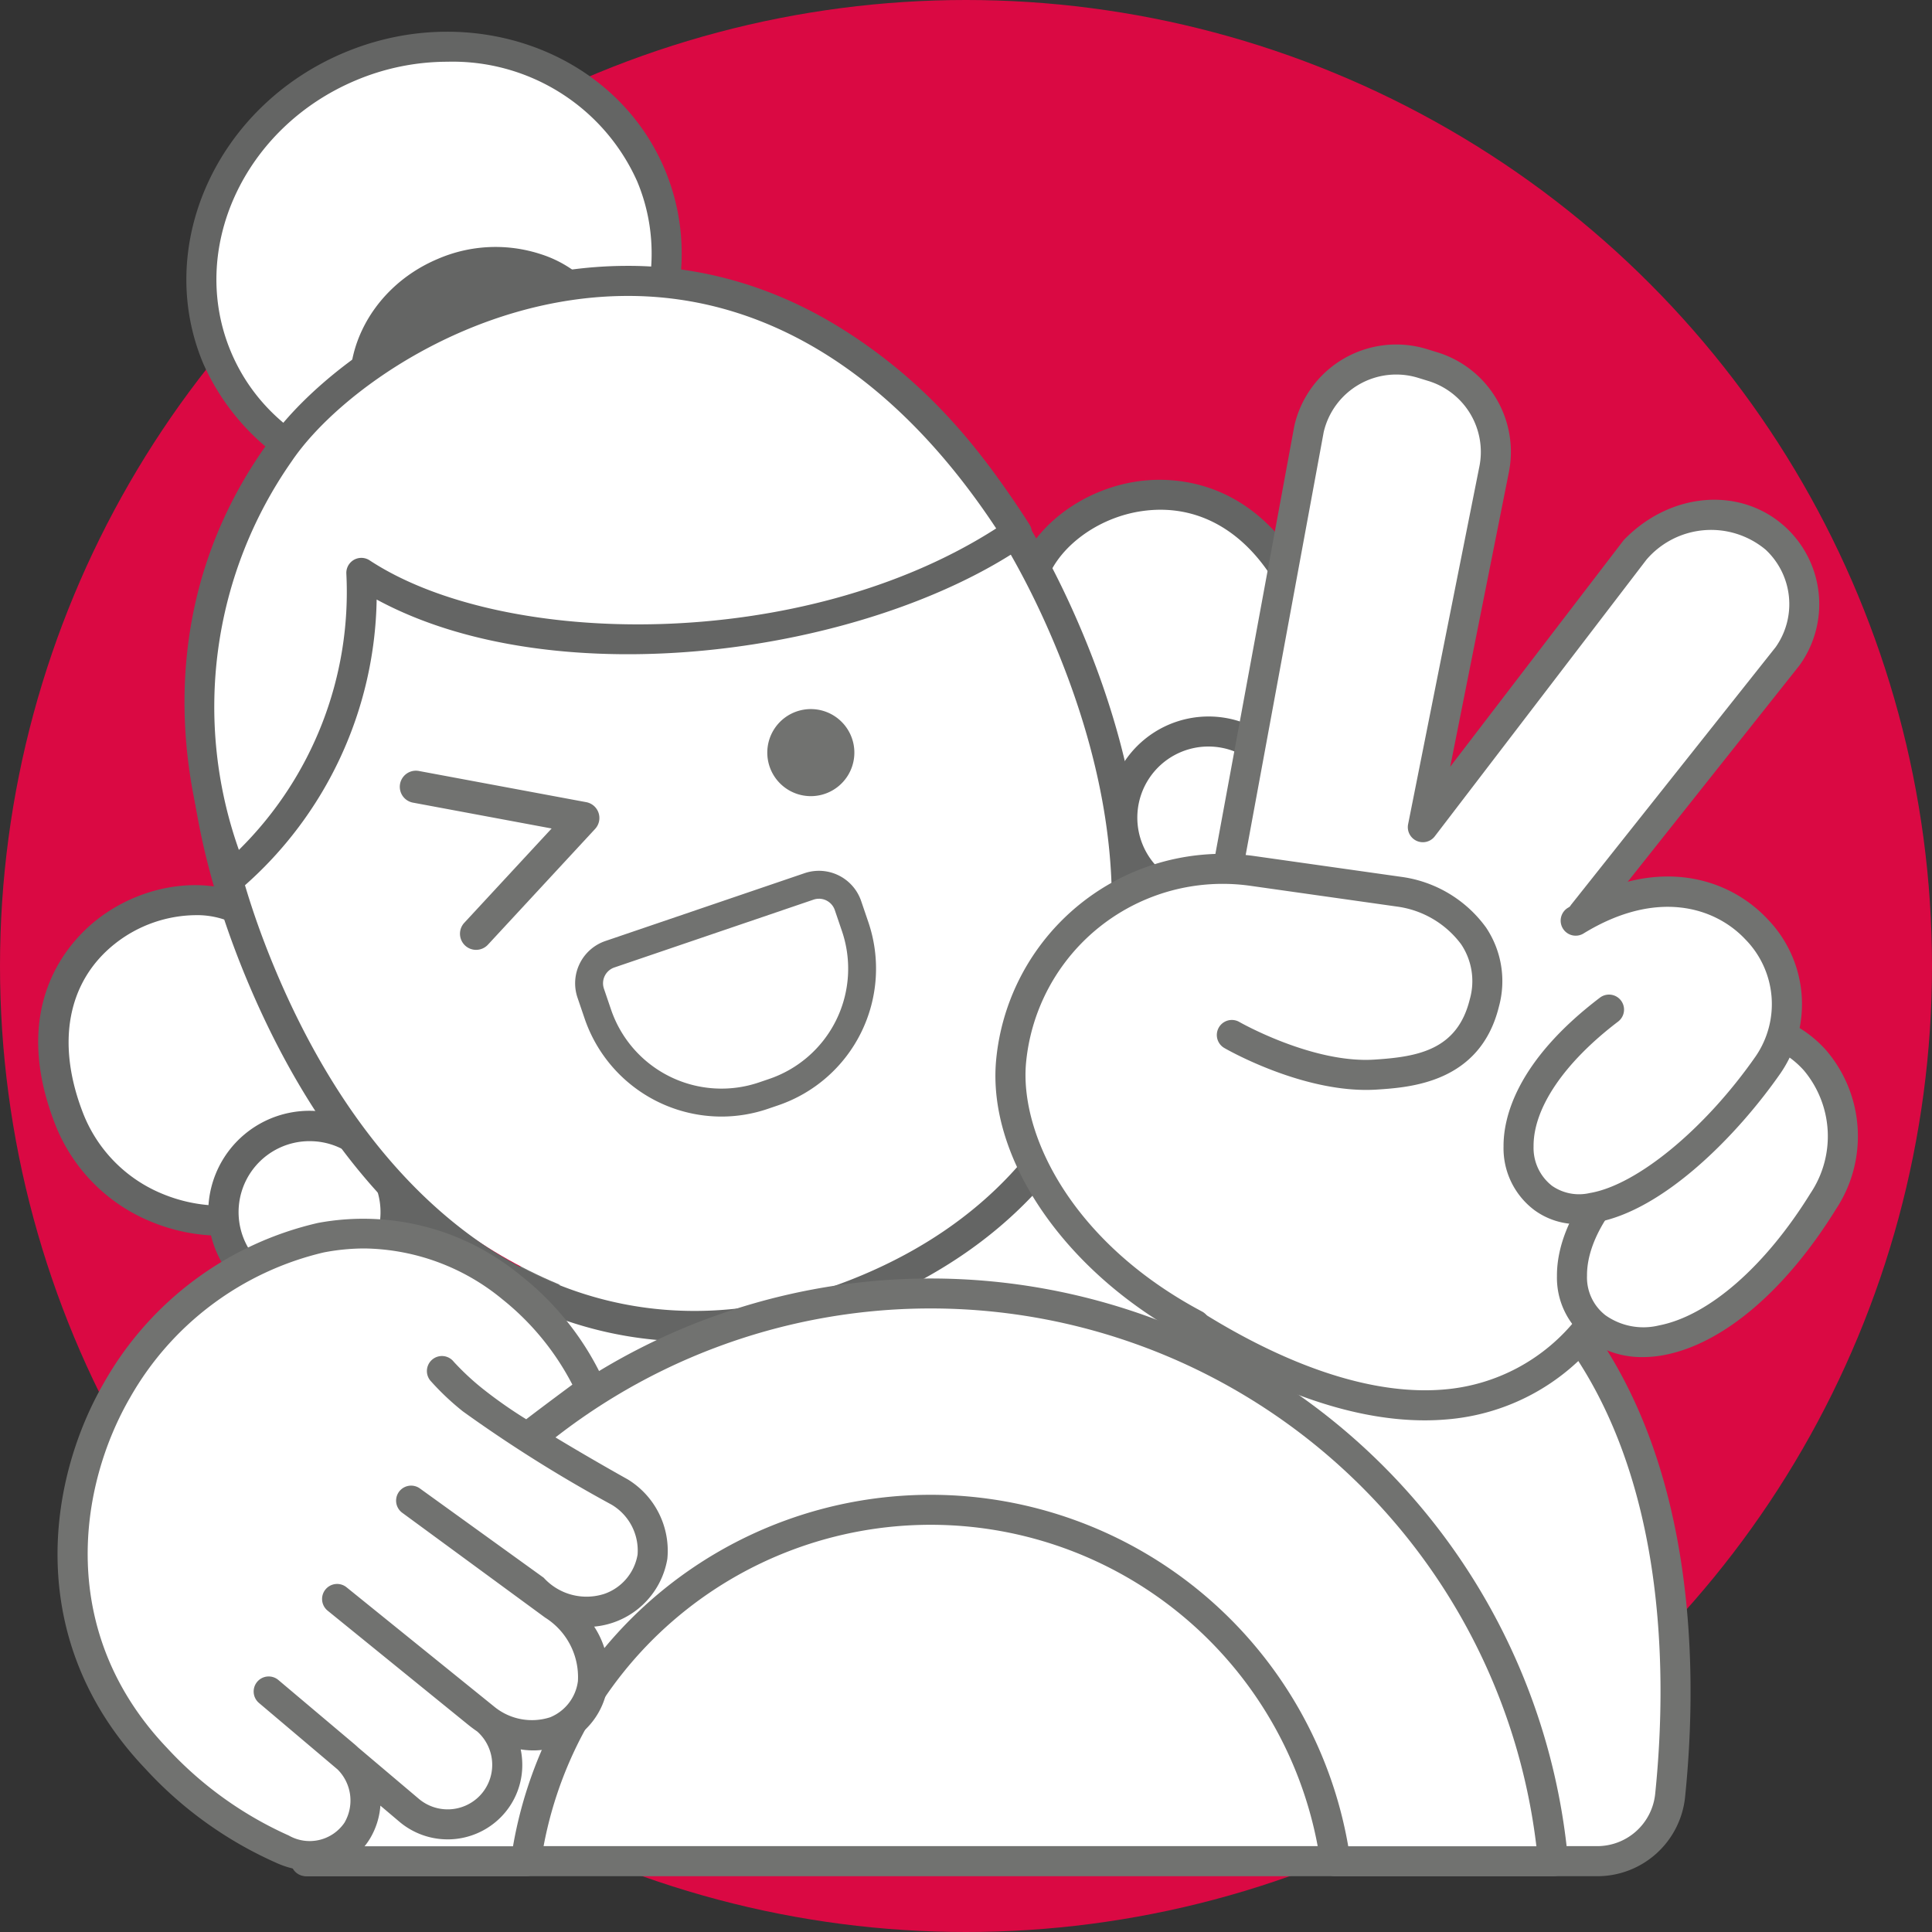
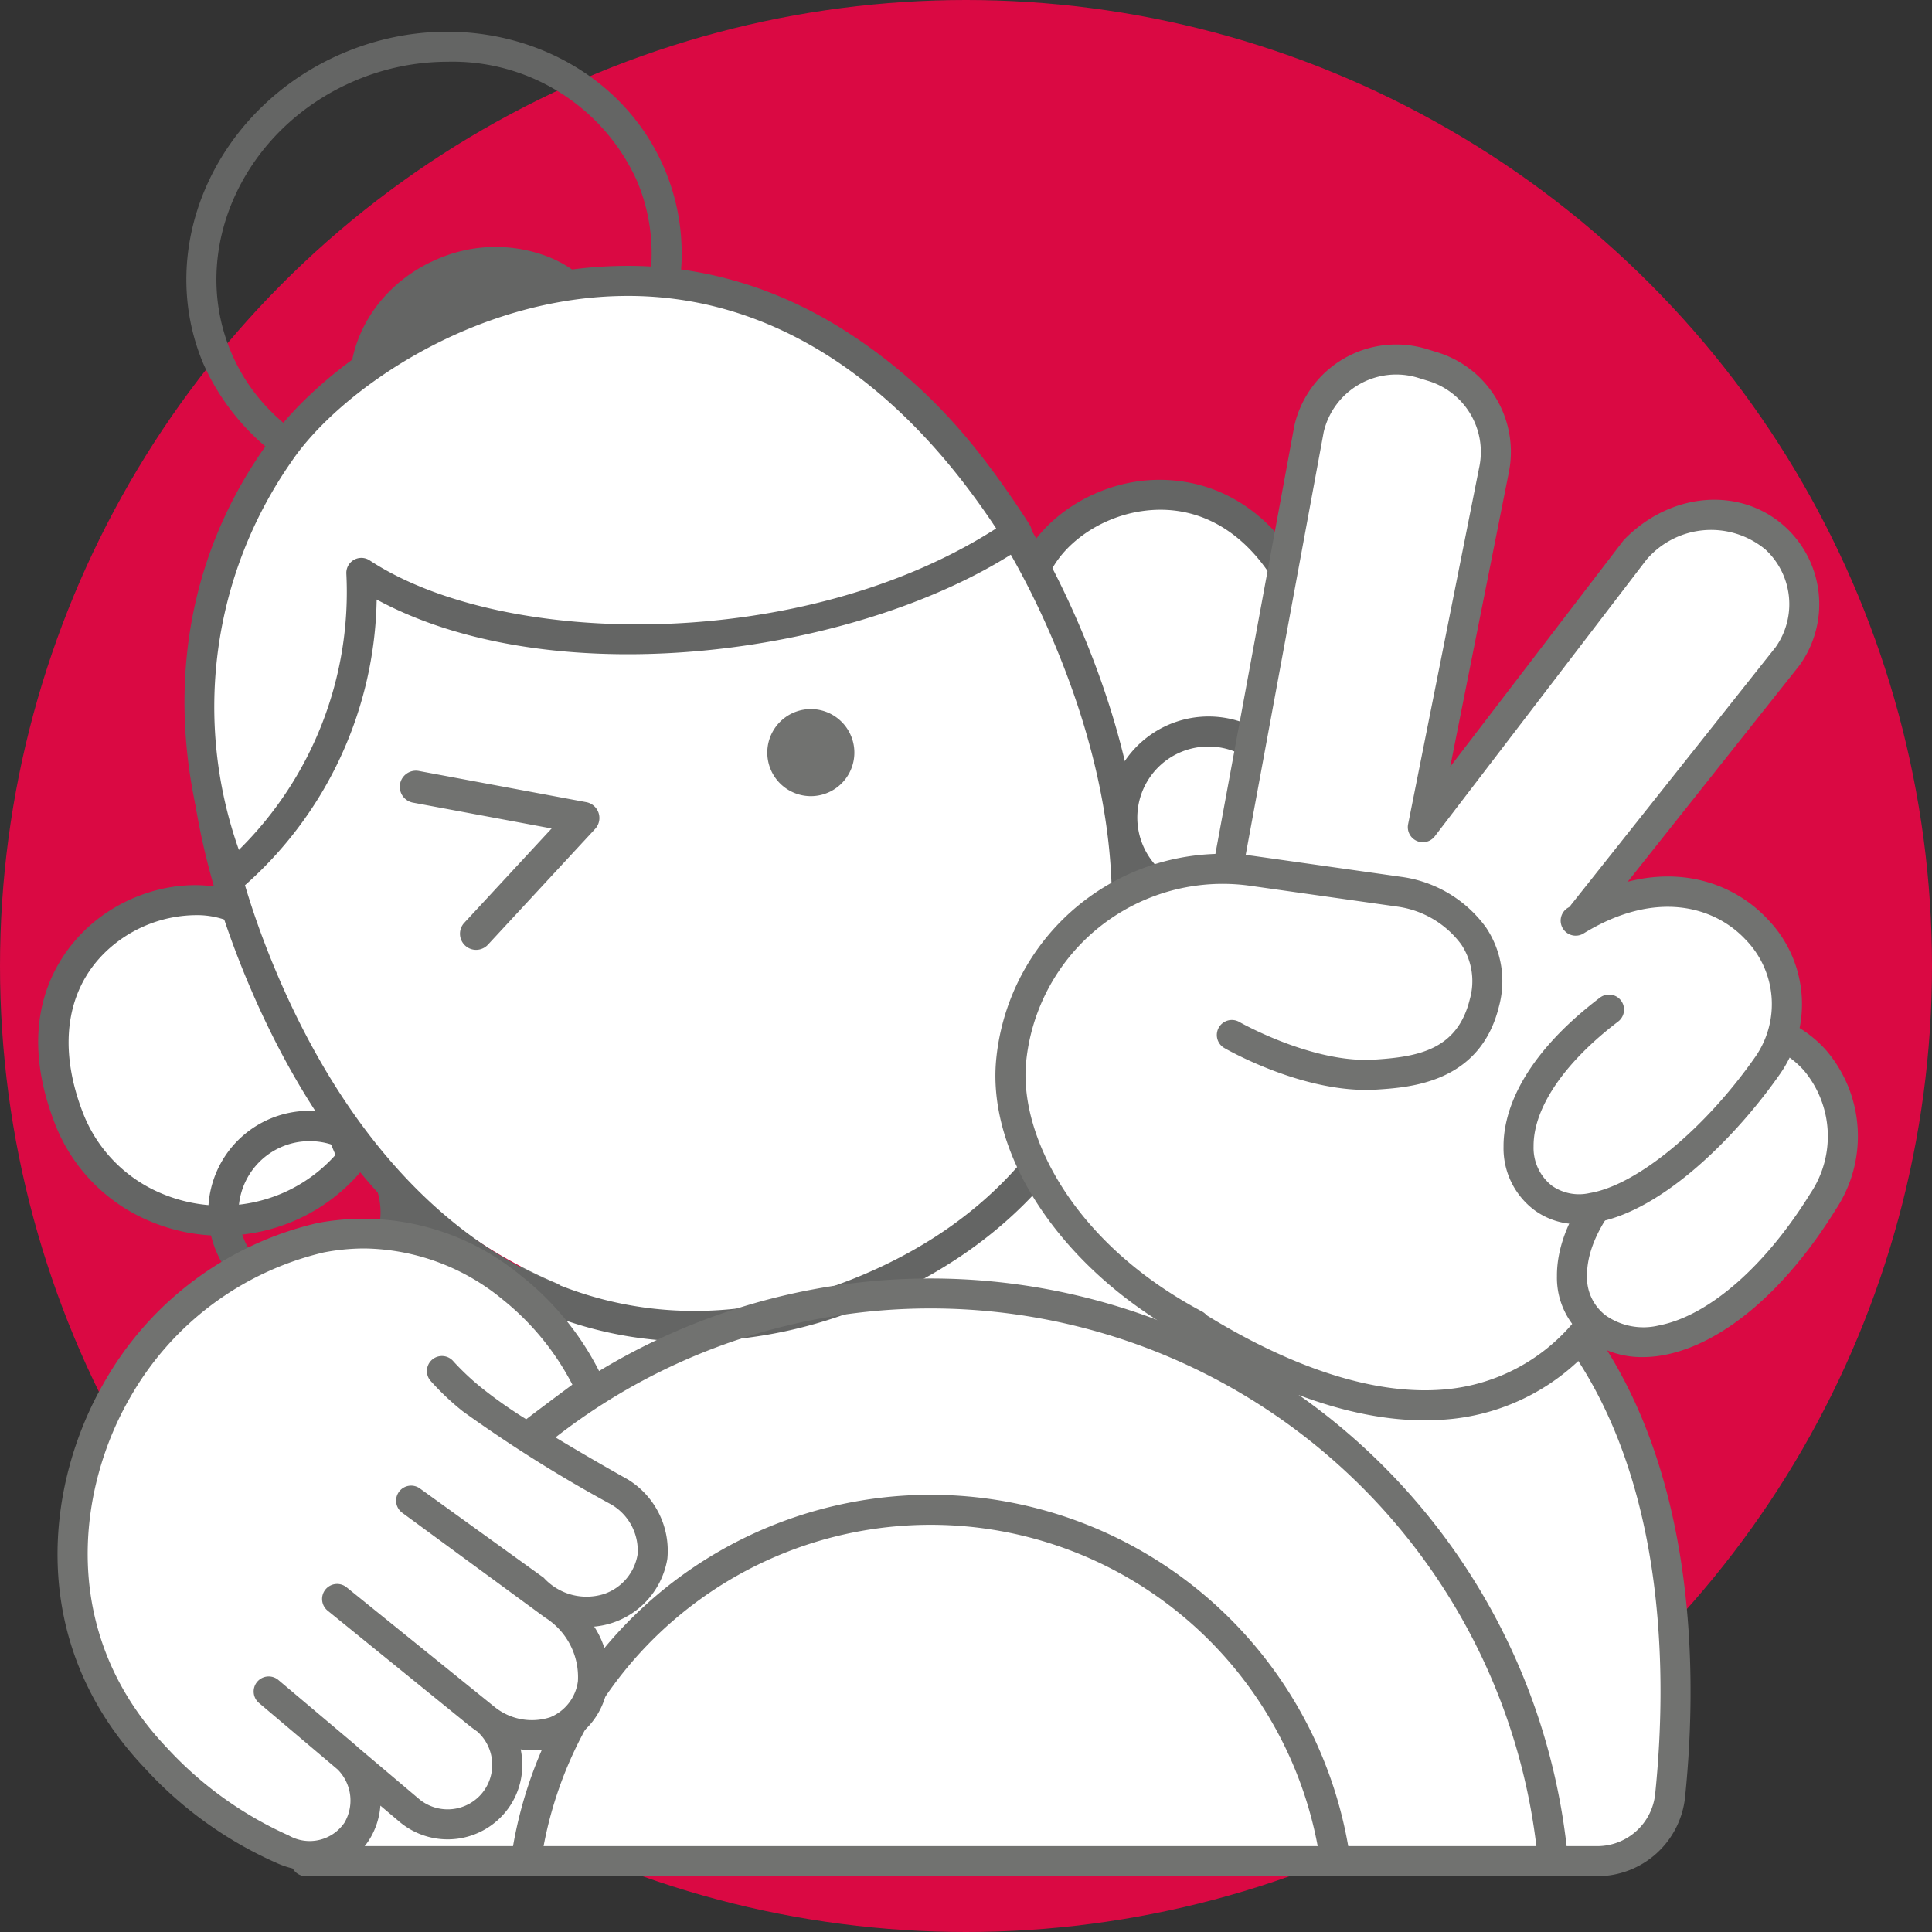
<svg xmlns="http://www.w3.org/2000/svg" width="90" height="90" viewBox="0 0 90 90">
  <rect x="0" y="0" width="90" height="90" fill="#333333" stroke="none" />
  <g id="Livello_2" data-name="Livello 2">
    <g id="Narrative">
      <g id="iconRiceviScontoNarrative">
        <circle cx="45" cy="45" r="45" fill="#da0943" />
        <path d="M49.692,54.743C34.106,56.861,18.02,59.308,16.59,65.67a110.121,110.121,0,0,0-2.341,21.03h60.146a3.418,3.418,0,0,0,3.408-3.065C78.699,74.911,78.633,50.811,49.692,54.743Z" fill="#fff" />
        <path d="M74.394,87.401H14.249a.701.701,0,0,1-.7-.701A111.871,111.871,0,0,1,15.907,65.517c1.478-6.571,16.132-9.081,33.69-11.468h.001c9.863-1.339,17.383.419,22.352,5.229,7.17,6.94,7.18,18.285,6.548,24.43A4.11,4.11,0,0,1,74.394,87.401ZM14.959,86H74.394A2.713,2.713,0,0,0,77.105,83.564c.606-5.892.615-16.751-6.129-23.281-4.645-4.496-11.771-6.126-21.19-4.847h.001C36.649,57.222,18.657,59.667,17.272,65.824A109.966,109.966,0,0,0,14.959,86Z" fill="#717270" />
-         <ellipse cx="20.219" cy="12.415" rx="10.962" ry="10.106" transform="translate(-3.232 8.811) rotate(-22.813)" fill="#fff" />
        <path d="M19.608,23.354A10.816,10.816,0,0,1,9.469,16.937C7.16,11.444,10.102,4.947,16.029,2.455c5.925-2.492,12.628-.054,14.939,5.439h0C33.278,13.386,30.336,19.883,24.409,22.376A12.371,12.371,0,0,1,19.608,23.354ZM20.834,2.876a10.994,10.994,0,0,0-4.262.869C11.356,5.938,8.75,11.613,10.76,16.394c2.01,4.781,7.888,6.884,13.105,4.692,5.216-2.194,7.822-7.869,5.812-12.649A9.415,9.415,0,0,0,20.834,2.876Z" fill="#646564" />
        <ellipse cx="22.636" cy="17.388" rx="5.73" ry="5.08" transform="translate(-4.971 10.137) rotate(-22.813)" fill="#646564" />
        <path d="M22.164,23.27a5.785,5.785,0,0,1-5.455-3.389c-1.234-2.938.419-6.446,3.687-7.82a6.775,6.775,0,0,1,4.808-.217A5.468,5.468,0,0,1,28.563,14.895h0a5.468,5.468,0,0,1-.168,4.536,6.783,6.783,0,0,1-3.518,3.285A6.996,6.996,0,0,1,22.164,23.27Zm.953-10.367a5.632,5.632,0,0,0-2.179.448c-2.556,1.075-3.874,3.761-2.938,5.988.937,2.226,3.777,3.163,6.335,2.087a5.385,5.385,0,0,0,2.798-2.6,4.083,4.083,0,0,0,.14-3.387h0a4.083,4.083,0,0,0-2.519-2.269A5.083,5.083,0,0,0,23.117,12.902Z" fill="#646564" />
        <path d="M11.708,42.677C8.185,40.231.018,43.897,3.22,52.114a7.752,7.752,0,0,0,13.22,1.811Z" fill="#fff" />
        <path d="M10.325,57.564a8.548,8.548,0,0,1-3.33-.671A8.078,8.078,0,0,1,2.567,52.368c-2.149-5.517.638-8.493,1.936-9.516,2.319-1.829,5.589-2.149,7.604-.75a.702.702,0,0,1,.246.304l4.731,11.248a.702.702,0,0,1-.097.706,8.463,8.463,0,0,1-3.346,2.54A8.561,8.561,0,0,1,10.325,57.564ZM9.094,42.632a6.163,6.163,0,0,0-3.725,1.319c-2.227,1.755-2.772,4.638-1.498,7.908a6.687,6.687,0,0,0,3.669,3.744,7.191,7.191,0,0,0,5.559.005,7.076,7.076,0,0,0,2.529-1.807L11.146,43.147A3.983,3.983,0,0,0,9.094,42.632Z" fill="#646564" />
-         <circle cx="14.421" cy="56.464" r="4.005" fill="#fff" />
        <path d="M14.422,61.171a4.713,4.713,0,1,1,1.823-.37A4.704,4.704,0,0,1,14.422,61.171Zm-.006-8.012a3.306,3.306,0,1,0,3.051,2.023A3.281,3.281,0,0,0,14.416,53.16Z" fill="#646564" />
        <path d="M47.939,27.437c.716-4.229,9.047-7.503,12.682.532a7.752,7.752,0,0,1-7.95,10.716Z" fill="#fff" />
        <path d="M53.473,39.427a8.346,8.346,0,0,1-.877-.046.701.701,0,0,1-.572-.425L47.293,27.709a.713.713,0,0,1-.045-.388c.41-2.421,2.928-4.533,5.855-4.912,1.638-.211,5.715-.122,8.154,5.271a8.075,8.075,0,0,1,.139,6.329,8.598,8.598,0,0,1-4.645,4.757A8.465,8.465,0,0,1,53.473,39.427Zm-.324-1.408a6.998,6.998,0,0,0,3.06-.544,7.19,7.19,0,0,0,3.885-3.978,6.689,6.689,0,0,0-.111-5.24c-1.445-3.197-3.878-4.828-6.699-4.46-2.223.287-4.204,1.833-4.616,3.567Z" fill="#646564" />
        <circle cx="56.3" cy="38.083" r="4.005" fill="#fff" />
        <path d="M56.307,42.787a4.705,4.705,0,1,1,1.817-.368A4.713,4.713,0,0,1,56.307,42.787Zm-.008-8.011a3.312,3.312,0,1,0,1.249.247A3.3,3.3,0,0,0,56.3,34.776Z" fill="#646564" />
        <ellipse cx="30.976" cy="37.587" rx="20.373" ry="24.369" transform="translate(-12.15 14.95) rotate(-22.813)" fill="#fff" />
        <path d="M32.267,62.495c-8.618,0-16.16-5.906-20.717-16.737C5.556,31.503,9.275,19.519,21.256,14.479,33.237,9.439,44.404,15.164,50.4,29.416h0c5.995,14.253,2.277,26.239-9.704,31.279A21.701,21.701,0,0,1,32.267,62.495ZM29.603,14.105a20.089,20.089,0,0,0-7.805,1.664C10.613,20.474,7.181,31.757,12.842,45.215S28.97,64.107,40.153,59.405C51.339,54.7,54.77,43.417,49.109,29.959h0C44.796,19.704,37.689,14.105,29.603,14.105Z" fill="#646564" />
        <path d="M39.731,34.537a2.028,2.028,0,1,0-1.436,2.482,2.028,2.028,0,0,0,1.436-2.482" fill="#717270" />
-         <path d="M33.61,52.014a6.74,6.74,0,0,1-6.374-4.56l-.333-.978a2.081,2.081,0,0,1,1.298-2.64l9.276-3.159a2.079,2.079,0,0,1,2.64,1.299l.333.977a6.728,6.728,0,0,1-4.199,8.537h0l-.478.163A6.713,6.713,0,0,1,33.61,52.014ZM36.041,50.876h0Zm2.108-9.009a.771.771,0,0,0-.252.042l-9.276,3.159a.779.779,0,0,0-.487.99l.333.978a5.434,5.434,0,0,0,6.887,3.388l.478-.163a5.427,5.427,0,0,0,3.389-6.888l-.333-.978a.781.781,0,0,0-.737-.529Z" fill="#717270" />
        <path d="M22.179,44.248a.75.75,0,0,1-.551-1.26l4.069-4.394L19.237,37.39a.75.75,0,0,1,.275-1.475l7.798,1.453a.75.75,0,0,1,.412,1.247l-4.992,5.392A.752.752,0,0,1,22.179,44.248Z" fill="#717270" />
        <path d="M10.848,40.801a17.469,17.469,0,0,0,5.984-14.113c7.857,5.164,22.836,3.416,30.538-1.872C34.785,4.987,17.141,14.959,12.999,21.11,6.137,30.725,10.848,40.801,10.848,40.801Z" fill="#fff" />
        <path d="M10.848,41.501a.702.702,0,0,1-.634-.404c-.049-.104-4.804-10.56,2.215-20.395,2.174-3.23,8.648-8.317,16.807-8.317.089,0,.177 0.0.266.001,4.974.067,12.214,2.213,18.459,12.054a.7.7,0,0,1-.194.952c-7.397,5.081-21.788,7.108-30.221,2.536a18.167,18.167,0,0,1-6.238,13.401A.702.702,0,0,1,10.848,41.501ZM29.248,13.786c-7.223,0-13.495,4.487-15.668,7.715A19.944,19.944,0,0,0,11.128,39.592a16.864,16.864,0,0,0,5.006-12.873.7.7,0,0,1,1.084-.616C23.473,30.216,37.402,30.397,46.406,24.616c-4.621-7-10.461-10.742-16.923-10.829C29.405,13.786,29.326,13.786,29.248,13.786Z" fill="#646564" />
-         <path d="M24.497,86.706a19.043,19.043,0,0,1,37.711,0H72.348a29.118,29.118,0,0,0-57.99,0Z" fill="#fff" />
        <path d="M72.347,87.406H62.208a.701.701,0,0,1-.693-.603,18.343,18.343,0,0,0-36.324,0,.701.701,0,0,1-.693.603H14.357a.701.701,0,0,1-.697-.764,29.818,29.818,0,0,1,59.385,0,.701.701,0,0,1-.697.764Zm-9.541-1.4H71.571a28.419,28.419,0,0,0-56.438,0h8.765a19.744,19.744,0,0,1,38.908,0Z" fill="#717270" />
        <path d="M28.825,69.653l-8.1-5.195.07-.108,3.916,2.496,3.18-2.36-.33-.457a21.396,21.396,0,0,0-3.378-3.873c-3.192-2.221-6.417-3.052-9.509-2.461-5.249,1.009-8.465,5.812-8.492,5.854-4.209,6.368-3.787,13.249,1.13,18.407a17.946,17.946,0,0,0,5.882,4.226,3.407,3.407,0,0,0,1.331.283,2.276,2.276,0,0,0,2.056-1.14,2.696,2.696,0,0,0-.456-3.292l-3.662-3.098.083-.099,3.509,2.961c.057.048.112.097.193.172l2.82,2.385a2.722,2.722,0,0,0,3.709-.152,2.711,2.711,0,0,0-.128-3.92l-.093-.073q-.198-.137-.393-.296l-5.992-4.832.081-.1,6.415,5.148a3.405,3.405,0,0,0,3.184.548,2.74,2.74,0,0,0,1.689-2.189,3.887,3.887,0,0,0-1.778-3.554L19.94,70.539l.078-.103,4.889,3.635a3.302,3.302,0,0,0,3.448.867,2.997,2.997,0,0,0,1.964-2.338A3.101,3.101,0,0,0,28.825,69.653Z" fill="#fff" />
        <path d="M14.518,87.146a4.007,4.007,0,0,1-1.589-.342,18.36,18.36,0,0,1-6.16-4.411C1.091,76.434,2.196,68.96,4.868,64.37a15.423,15.423,0,0,1,9.943-7.401,11.51,11.51,0,0,1,9.454,2.455,13.363,13.363,0,0,1,3.925,5.038.699.699,0,0,1-.233.823c-1.03.761-1.729,1.285-2.172,1.619,1.742,1.057,3.428,1.995,3.457,2.011a3.896,3.896,0,0,1,1.846,3.7,3.803,3.803,0,0,1-3.409,3.159,4.037,4.037,0,0,1,.631,2.726,3.506,3.506,0,0,1-2.168,2.797,3.591,3.591,0,0,1-1.886.196,3.555,3.555,0,0,1,.072.606,3.449,3.449,0,0,1-.993,2.548,3.485,3.485,0,0,1-4.75.199l-.865-.732a3.477,3.477,0,0,1-.468,1.506A3.093,3.093,0,0,1,14.518,87.146ZM16.982,58.158a10.025,10.025,0,0,0-1.905.186,14.086,14.086,0,0,0-9,6.73c-2.428,4.171-3.438,10.956,1.706,16.353a17.313,17.313,0,0,0,5.671,4.079,1.961,1.961,0,0,0,2.589-.593,2.044,2.044,0,0,0-.318-2.486l-3.66-3.096a.7.7,0,0,1,.903-1.07l3.507,2.958c.069.057.136.117.199.178l2.82,2.385a2.082,2.082,0,0,0,2.841-.114,2.077,2.077,0,0,0-.098-3.003l-.021-.016q-.223-.153-.441-.331l-6.512-5.287a.7.7,0,0,1,.882-1.088l6.905,5.581a2.767,2.767,0,0,0,2.579.473,2.108,2.108,0,0,0,1.293-1.686,3.275,3.275,0,0,0-1.532-2.96l-6.664-4.889a.7.7,0,0,1,.823-1.132l5.78,4.168a2.696,2.696,0,0,0,2.822.751,2.354,2.354,0,0,0,1.55-1.83A2.483,2.483,0,0,0,28.489,70.093a64.757,64.757,0,0,1-6.927-4.346,12.132,12.132,0,0,1-1.522-1.441.7.7,0,0,1,1.094-.874,11.958,11.958,0,0,0,1.331,1.244,21.044,21.044,0,0,0,2.048,1.438c.312-.239.98-.746,2.15-1.613A12.336,12.336,0,0,0,23.404,60.527,10.303,10.303,0,0,0,16.982,58.158Z" fill="#717270" />
        <path d="M51.882,59.038S66.132,71.407,74.017,61.826L84.506,50.083l-10.758-7.516L83.263,30.582a4.17,4.17,0,0,0-.539-5.49v0a4.644,4.644,0,0,0-6.528.493L66.281,38.535l3.315-16.64a4.17,4.17,0,0,0-2.864-4.82l-.468-.143a4.17,4.17,0,0,0-5.283,3.038L57.193,40.495Z" fill="#fff" />
        <path d="M66.367,66.165c-7.255,0-14.62-6.317-14.944-6.598a.701.701,0,0,1-.214-.722l5.312-18.543,3.773-20.459a4.869,4.869,0,0,1,6.176-3.581l.468.144A4.852,4.852,0,0,1,70.282,22.034L67.556,35.718l8.083-10.558c2.198-2.277,5.496-2.505,7.562-.58a4.879,4.879,0,0,1,.629,6.412L74.759,42.419l10.148,7.09a.701.701,0,0,1,.121,1.04L74.54,62.292A10.128,10.128,0,0,1,67.365,66.124Q66.867,66.166,66.367,66.165ZM52.68,58.791c1.586,1.278,8.428,6.452,14.571,5.938a8.798,8.798,0,0,0,6.226-3.347l9.981-11.177L73.347,43.14a.7.7,0,0,1-.146-1.009L82.716,30.147a3.47,3.47,0,0,0-.469-4.543,3.964,3.964,0,0,0-5.549.468L66.837,38.96a.7.7,0,0,1-1.242-.562l3.315-16.64a3.457,3.457,0,0,0-2.383-4.014l-.468-.144a3.469,3.469,0,0,0-4.396,2.528L57.882,40.622Z" fill="#717270" />
        <path d="M77.142,48.639c6.701-3.158,10.56,2.843,7.789,7.324-3.439,5.561-7.924,7.811-10.556,5.872-1.889-1.391-1.812-5.061,3.067-8.772" fill="#fff" />
        <path d="M76.526,63.219a4.25,4.25,0,0,1-2.565-.821,3.598,3.598,0,0,1-1.432-2.958c-.01-1.307.56-3.946,4.489-6.935a.7.7,0,0,1,.848,1.114c-2.516,1.914-3.951,4.031-3.937,5.81a2.23,2.23,0,0,0,.861,1.842,3.061,3.061,0,0,0,2.493.472c2.311-.447,4.947-2.745,7.052-6.148a4.773,4.773,0,0,0-.303-5.73c-1.456-1.631-3.919-1.853-6.592-.592a.7.7,0,0,1-.598-1.267c3.262-1.539,6.342-1.193,8.233.926a6.163,6.163,0,0,1,.45,7.399c-2.342,3.786-5.249,6.259-7.978,6.787A5.369,5.369,0,0,1,76.526,63.219Z" fill="#717270" />
        <path d="M73.42,42.879c6.834-4.175,11.959,2.393,8.95,6.718s-7.85,8.147-10.483,6.208c-1.889-1.391-1.812-5.061,3.067-8.772" fill="#fff" />
        <path d="M73.53,57.023a3.384,3.384,0,0,1-2.058-.655,3.599,3.599,0,0,1-1.431-2.959c-.01-1.307.56-3.945,4.489-6.934a.7.7,0,1,1,.848,1.114c-2.516,1.914-3.95,4.031-3.938,5.809a2.236,2.236,0,0,0,.861,1.843,2.208,2.208,0,0,0,1.752.336c2.197-.364,5.38-2.988,7.741-6.381a4.303,4.303,0,0,0-.494-5.442c-1.407-1.495-4.123-2.353-7.517-.279a.7.7,0,1,1-.73-1.194c4.109-2.511,7.481-1.381,9.267.514a5.691,5.691,0,0,1,.623,7.202c-2.005,2.882-5.477,6.435-8.661,6.962A4.657,4.657,0,0,1,73.53,57.023Z" fill="#717270" />
        <path d="M57.384,48.215s3.543,2.049,6.705,1.843c1.943-.127,4.35-.447,5.059-3.342.744-3.036-1.814-4.871-3.963-5.175l-6.842-.969a9.898,9.898,0,0,0-11.239,8.842v0c-.381,3.92,2.599,9.134,8.566,12.302" fill="#fff" />
        <path d="M55.669,62.416a.694.694,0,0,1-.327-.082c-5.709-3.031-9.384-8.372-8.935-12.988a10.598,10.598,0,0,1,12.033-9.467l6.844.969a5.839,5.839,0,0,1,3.94,2.357,4.484,4.484,0,0,1,.604,3.677c-.871,3.559-4.128,3.772-5.693,3.875-3.332.215-6.948-1.848-7.101-1.937a.7.7,0,0,1,.701-1.212c.033.02,3.427,1.947,6.308,1.751,2.002-.13,3.846-.444,4.426-2.81a3.082,3.082,0,0,0-.403-2.56,4.463,4.463,0,0,0-2.978-1.756l-6.844-.969a9.2,9.2,0,0,0-10.444,8.217c-.323,3.326,2.104,8.38,8.198,11.616a.7.7,0,0,1-.329,1.318Z" fill="#717270" />
      </g>
    </g>
  </g>
</svg>